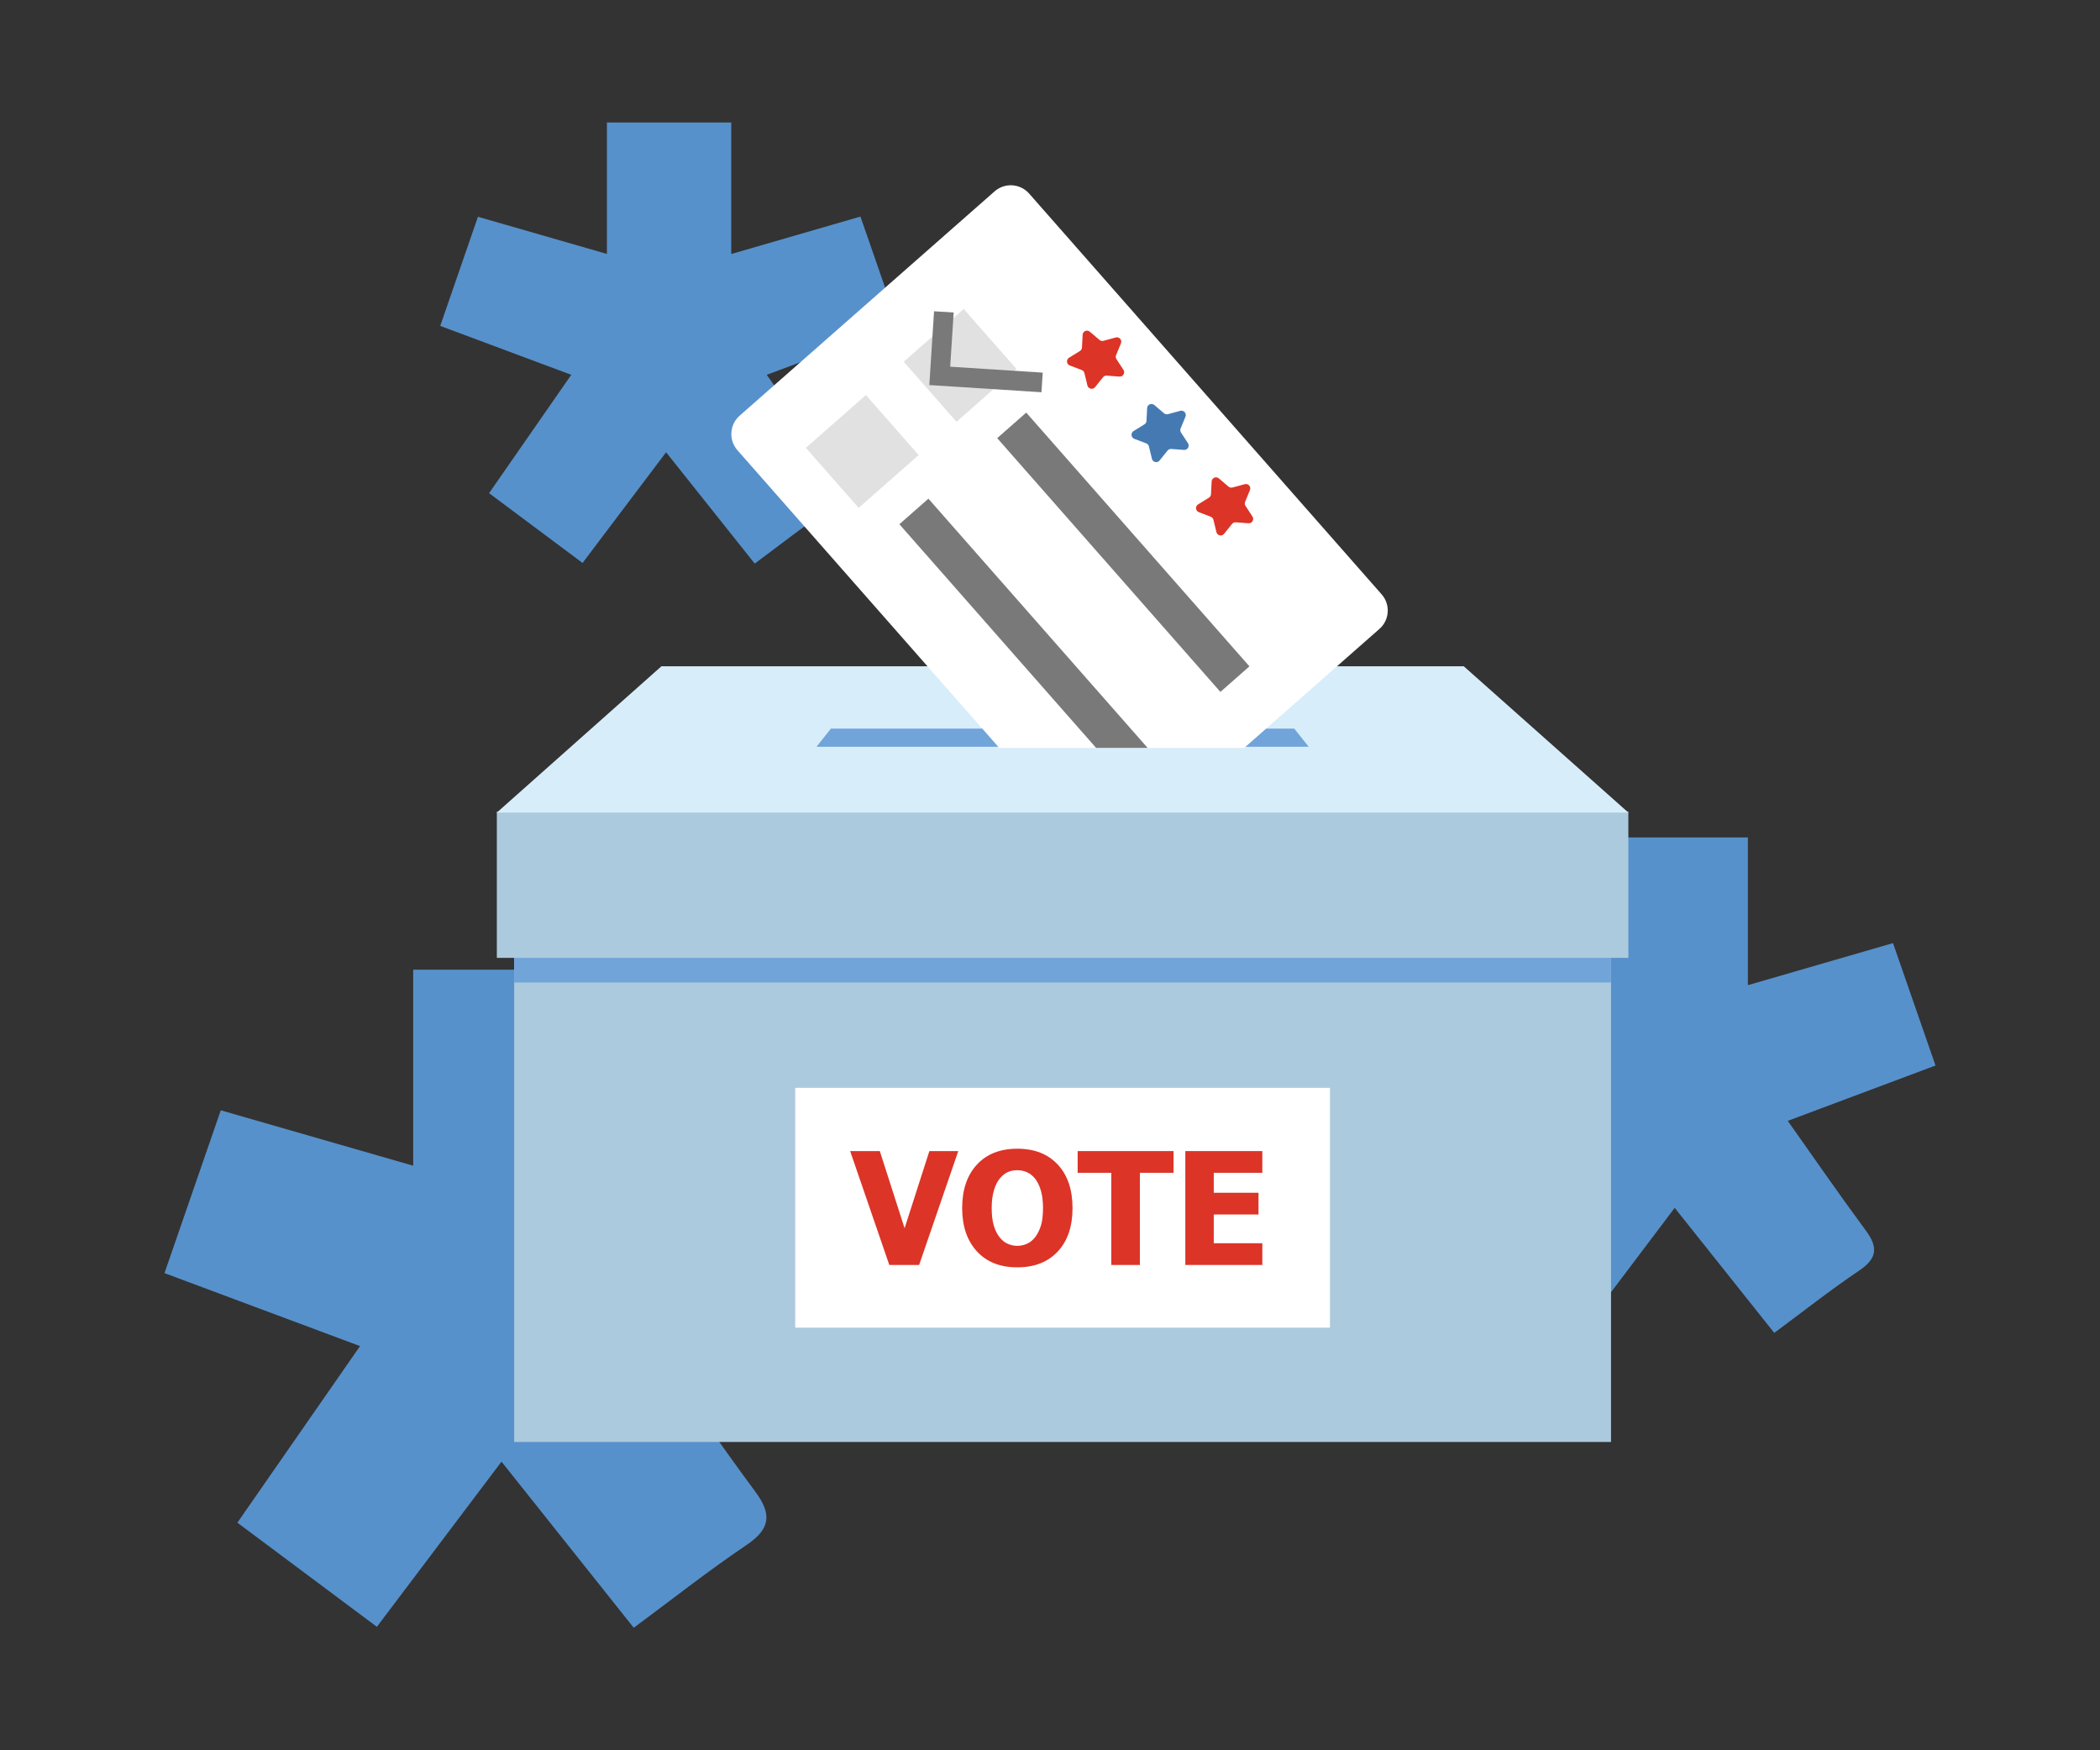
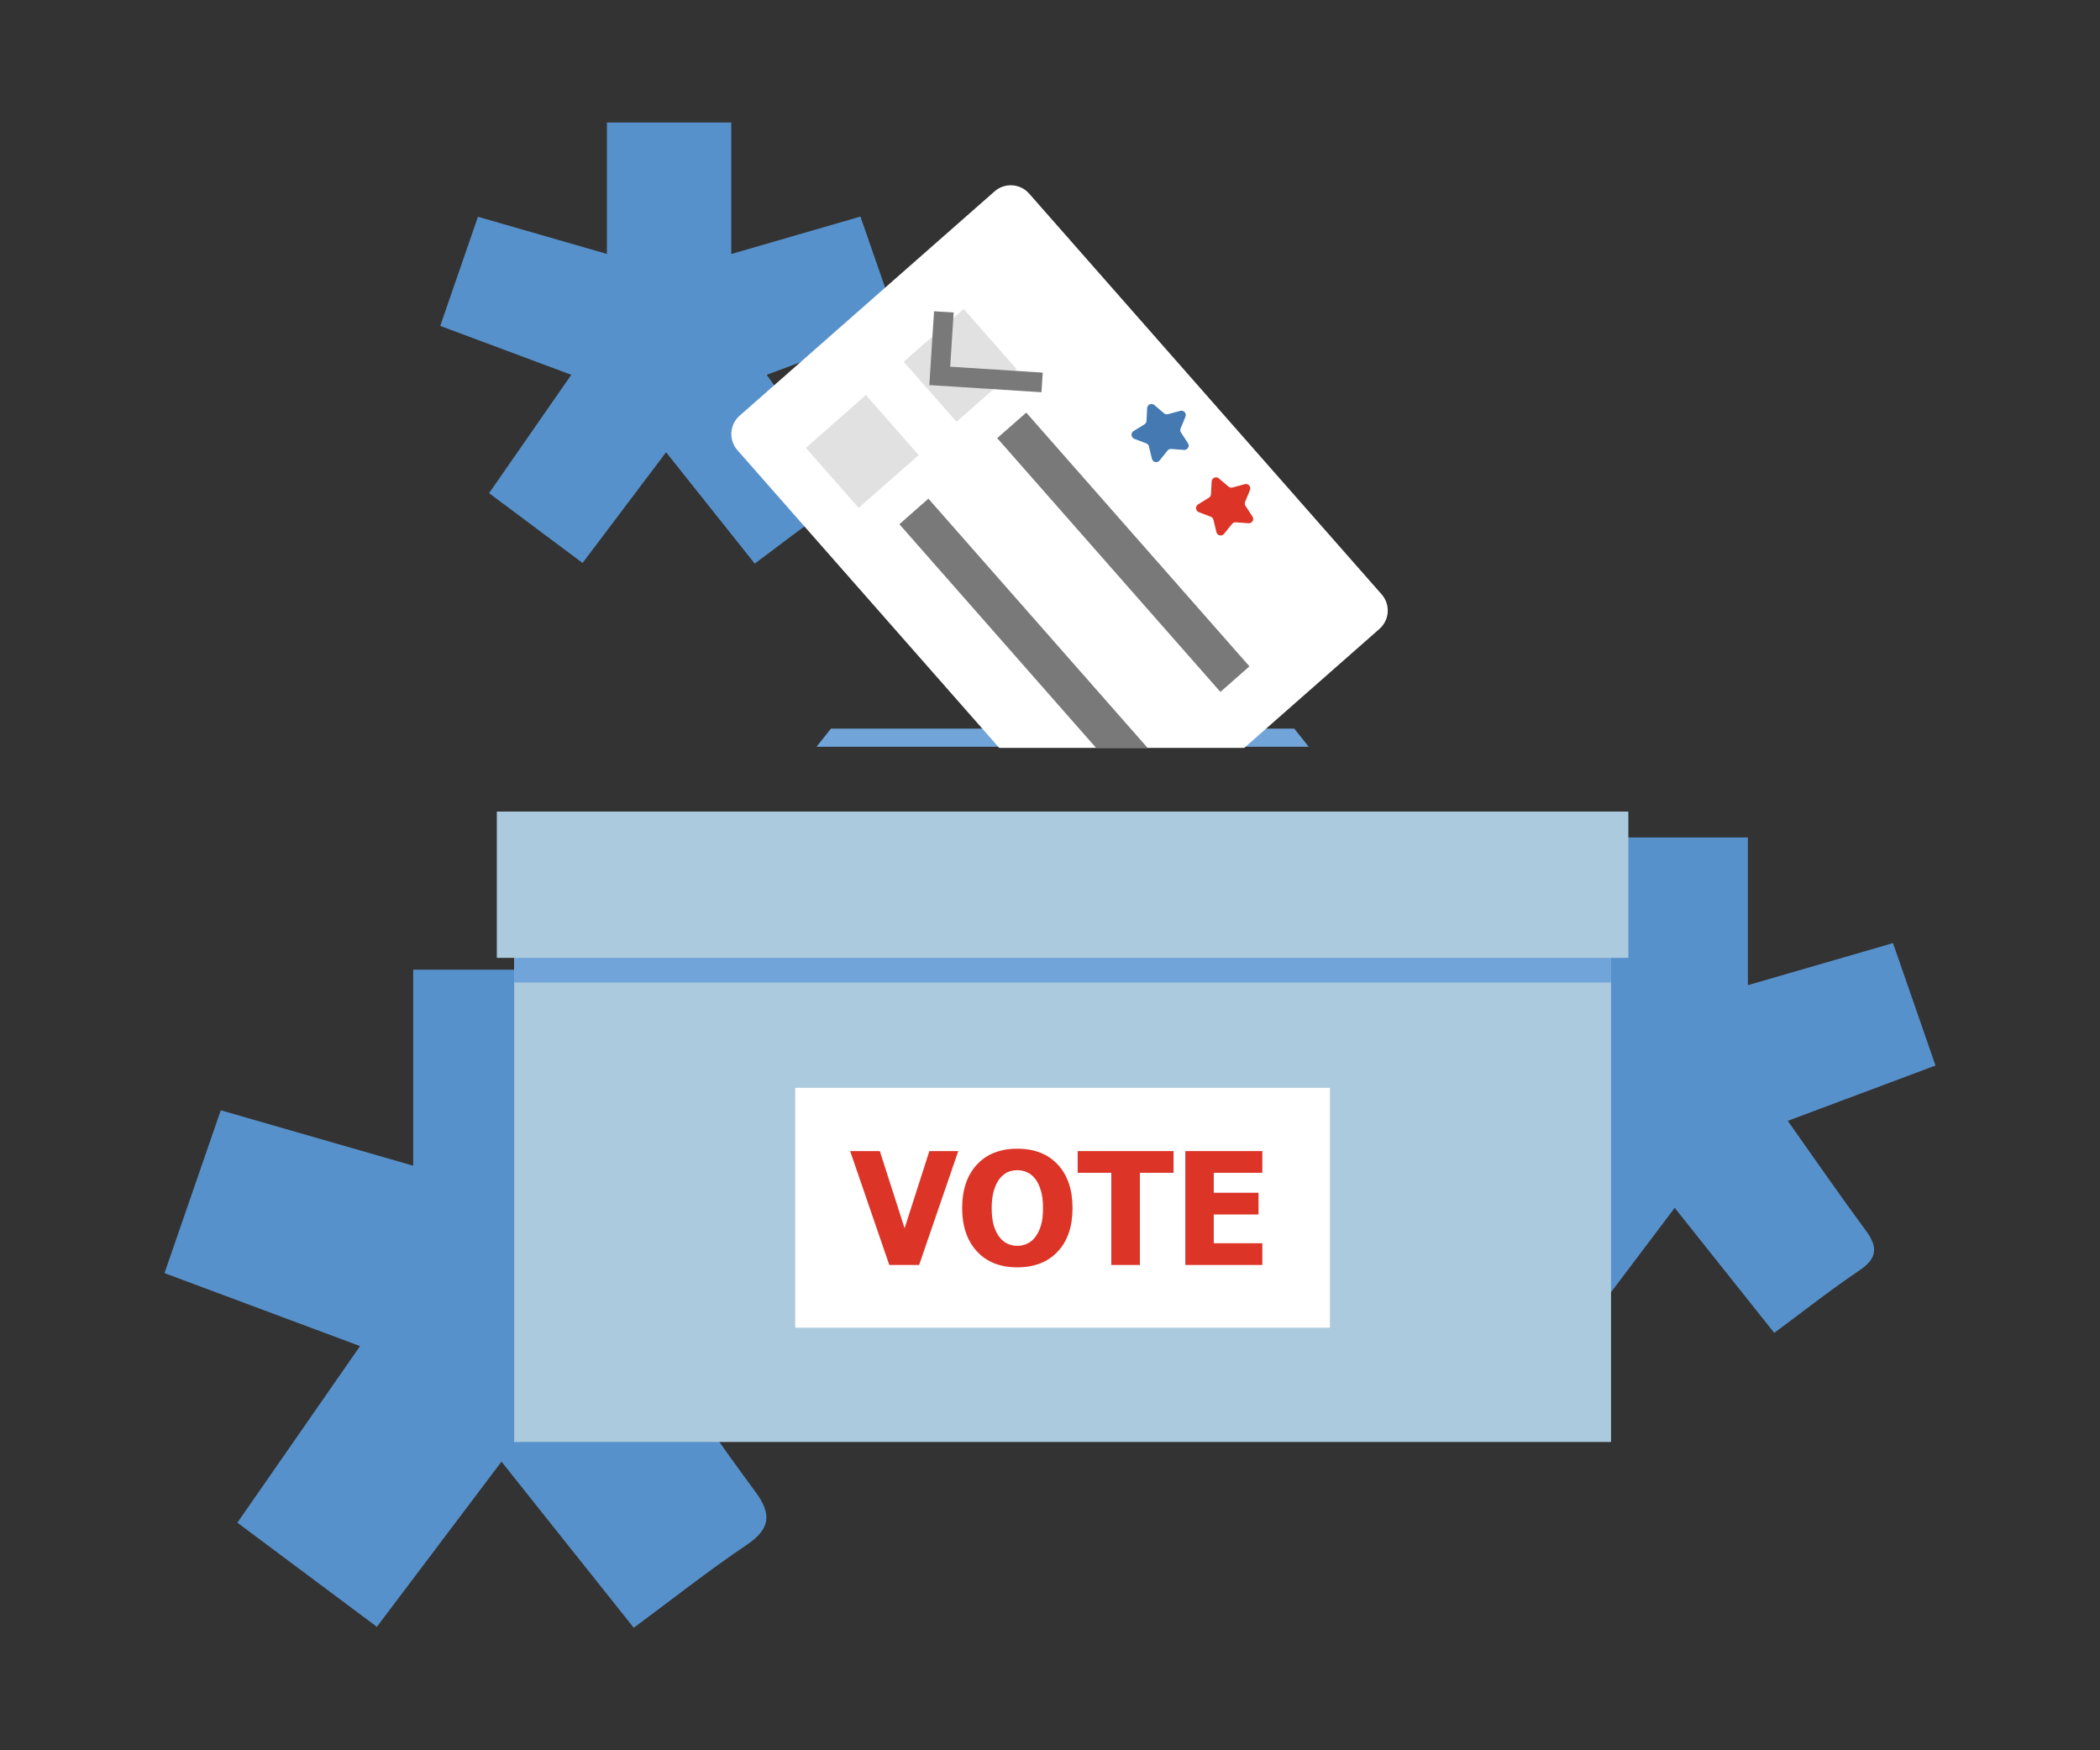
<svg xmlns="http://www.w3.org/2000/svg" width="600px" height="500px" viewBox="0 0 600 500" version="1.1">
  <rect x="0" y="0" width="600" height="500" fill="#333333" stroke="none" />
  <title>Programs5@1x</title>
  <g id="Programs5" stroke="none" stroke-width="1" fill="none" fill-rule="evenodd">
    <g id="Group-3" transform="translate(47, 35)">
      <path d="M124.063,298.05 C143.45,292.432 160.643,287.449 179.14,282.087 C184.502,297.539 189.914,313.131 195.268,328.542 C176.029,335.744 157.929,342.517 139.193,349.538 C149.555,364.157 158.952,377.819 168.811,391.134 C173.538,397.512 173.175,401.719 166.319,406.339 C155.363,413.723 144.96,421.948 134.07,430 C121.439,414.135 109.213,398.79 96.285,382.546 C84.504,398.155 72.905,413.533 60.678,429.728 C47.652,420.009 34.65,410.299 20.823,399.978 C32.447,383.256 43.791,366.937 55.869,349.538 C37.496,342.682 19.387,335.926 -1.44950718e-12,328.691 C5.239,313.544 10.634,297.91 16.079,282.177 C34.675,287.532 52.412,292.638 71.057,298.009 L71.057,242 L124.063,242 L124.063,298.05 Z" id="Fill-1" fill="#5791CB" />
      <path d="M452.396,246.431 C466.991,242.202 479.934,238.45 493.858,234.413 C497.895,246.046 501.969,257.784 506,269.386 C491.517,274.807 477.891,279.906 463.786,285.192 C471.587,296.197 478.661,306.482 486.082,316.506 C489.641,321.307 489.368,324.474 484.207,327.952 C475.959,333.511 468.127,339.703 459.929,345.764 C450.421,333.821 441.217,322.269 431.485,310.041 C422.616,321.791 413.884,333.368 404.679,345.559 C394.873,338.243 385.085,330.933 374.676,323.164 C383.427,310.575 391.966,298.29 401.059,285.192 C387.227,280.031 373.595,274.944 359,269.497 C362.944,258.095 367.006,246.325 371.105,234.482 C385.103,238.512 398.456,242.357 412.492,246.4 L412.492,204.236 L452.396,204.236 L452.396,246.431 Z" id="Fill-1-Copy-3" fill="#5791CB" />
      <path d="M161.927,37.566 C174.921,33.8 186.443,30.461 198.84,26.867 C202.434,37.223 206.061,47.673 209.65,58.002 C196.755,62.829 184.624,67.368 172.067,72.073 C179.012,81.871 185.31,91.028 191.917,99.952 C195.086,104.226 194.842,107.046 190.248,110.142 C182.905,115.091 175.932,120.603 168.634,126 C160.169,115.367 151.974,105.083 143.31,94.196 C135.414,104.657 127.64,114.964 119.446,125.818 C110.715,119.304 102.001,112.796 92.734,105.879 C100.525,94.671 108.128,83.735 116.222,72.073 C103.909,67.479 91.772,62.95 78.778,58.101 C82.289,47.949 85.906,37.472 89.555,26.927 C102.018,30.516 113.906,33.938 126.402,37.538 L126.402,0 L161.927,0 L161.927,37.566 Z" id="Fill-1-Copy-2" fill="#5791CB" />
      <g id="Group-9" transform="translate(94.954, 17.925)">
        <g id="Group-15" transform="translate(0, 137.409)">
          <polygon id="Fill-1" fill="#ACCADD" points="4.954 221.591 318.34 221.591 318.34 69.223 4.954 69.223" />
          <polygon id="Fill-2" fill="#71A4D9" points="4.954 90.334 318.338 90.334 318.338 69.223 4.954 69.223" />
          <polygon id="Fill-3" fill="#ACCADD" points="0 83.297 323.292 83.297 323.292 41.503 0 41.503" />
-           <polygon id="Fill-4" fill="#D8EDFA" points="47.026 0 0 41.793 323.292 41.793 276.265 0" />
          <polygon id="Fill-5" fill="#71A4D9" points="231.96 22.992 91.331 22.992 95.447 17.815 227.846 17.815" />
          <polygon id="Fill-6" fill="#FFFFFF" points="85.258 188.937 238.034 188.937 238.034 120.428 85.258 120.428" />
          <polygon id="Fill-7" fill="#DC3427" points="131.838 138.494 120.653 171.027 112.132 171.027 100.945 138.494 109.422 138.494 116.502 160.538 123.581 138.494" />
          <path d="M156.048,154.749 C156.048,152.81 155.848,151.161 155.449,149.801 C155.048,148.438 154.51,147.32 153.842,146.446 C153.143,145.558 152.351,144.921 151.472,144.533 C150.59,144.148 149.676,143.957 148.729,143.957 C147.723,143.957 146.813,144.135 145.996,144.489 C145.183,144.848 144.395,145.486 143.637,146.402 C142.968,147.247 142.424,148.367 142.011,149.768 C141.595,151.165 141.387,152.833 141.387,154.77 C141.387,156.768 141.584,158.423 141.977,159.742 C142.37,161.06 142.908,162.164 143.595,163.053 C144.294,163.954 145.088,164.599 145.977,164.984 C146.865,165.37 147.781,165.564 148.729,165.564 C149.689,165.564 150.622,165.358 151.525,164.942 C152.43,164.526 153.208,163.881 153.863,163.007 C154.563,162.062 155.101,160.957 155.479,159.698 C155.857,158.438 156.048,156.787 156.048,154.749 M164.483,154.77 C164.483,160.03 163.077,164.166 160.266,167.183 C157.453,170.196 153.601,171.704 148.706,171.704 C143.798,171.704 139.945,170.179 137.149,167.126 C134.351,164.076 132.952,159.957 132.952,154.77 C132.952,149.541 134.351,145.407 137.149,142.373 C139.945,139.335 143.798,137.816 148.706,137.816 C153.601,137.816 157.453,139.327 160.266,142.35 C163.077,145.373 164.483,149.512 164.483,154.77" id="Fill-8" fill="#DC3427" />
          <polygon id="Fill-10" fill="#DC3427" points="175.559 171.027 175.559 144.698 165.947 144.698 165.947 138.494 193.346 138.494 193.346 144.698 183.731 144.698 183.731 171.027" />
          <polygon id="Fill-12" fill="#DC3427" points="196.711 171.027 196.711 138.494 218.711 138.494 218.711 144.698 204.837 144.698 204.837 150.4 217.62 150.4 217.62 156.605 204.837 156.605 204.837 164.821 218.711 164.821 218.711 171.027" />
        </g>
        <g id="Group-33-Copy-2" transform="translate(67, 0)">
          <g id="Group-32" transform="translate(0, 0)">
-             <path d="M85.083,2.372 C82.534,-0.525 78.116,-0.808 75.217,1.742 L2.372,65.822 C-0.525,68.373 -0.808,72.789 1.742,75.688 L76.549,160.728 L146.533,160.728 L185.174,126.734 C188.074,124.185 188.355,119.769 185.805,116.87 L85.083,2.372 Z" id="Fill-14" fill="#FFFFFF" />
-             <path d="M110.043,49.681 L112.033,52.731 C112.596,53.595 111.926,54.73 110.896,54.653 L107.267,54.38 C106.857,54.348 106.46,54.52 106.202,54.84 L103.918,57.676 C103.269,58.477 101.981,58.191 101.737,57.188 L100.878,53.65 C100.781,53.251 100.493,52.925 100.109,52.779 L96.708,51.484 C95.742,51.117 95.618,49.801 96.498,49.258 L99.596,47.347 C99.942,47.134 100.165,46.757 100.184,46.349 L100.367,42.714 C100.418,41.683 101.631,41.159 102.419,41.827 L105.193,44.182 C105.505,44.448 105.928,44.543 106.325,44.434 L109.839,43.484 C110.837,43.216 111.709,44.204 111.318,45.161 L109.932,48.528 C109.777,48.906 109.818,49.337 110.043,49.681" id="Fill-16" fill="#DC3427" />
+             <path d="M85.083,2.372 C82.534,-0.525 78.116,-0.808 75.217,1.742 L2.372,65.822 C-0.525,68.373 -0.808,72.789 1.742,75.688 L76.549,160.728 L146.533,160.728 L185.174,126.734 C188.074,124.185 188.355,119.769 185.805,116.87 Z" id="Fill-14" fill="#FFFFFF" />
            <path d="M128.473,70.632 L130.463,73.681 C131.028,74.546 130.356,75.682 129.326,75.604 L125.697,75.33 C125.287,75.299 124.89,75.471 124.632,75.791 L122.348,78.627 C121.7,79.43 120.411,79.142 120.167,78.14 L119.308,74.6 C119.211,74.202 118.922,73.876 118.539,73.73 L115.138,72.435 C114.174,72.068 114.05,70.752 114.928,70.209 L118.026,68.3 C118.374,68.084 118.597,67.71 118.615,67.3 L118.799,63.665 C118.849,62.635 120.062,62.109 120.849,62.778 L123.623,65.132 C123.935,65.398 124.358,65.494 124.755,65.387 L128.271,64.434 C129.266,64.166 130.141,65.157 129.748,66.111 L128.364,69.479 C128.209,69.859 128.25,70.289 128.473,70.632" id="Fill-18" fill="#447AB1" />
            <path d="M146.905,91.585 L148.894,94.634 C149.458,95.499 148.788,96.633 147.758,96.556 L144.129,96.281 C143.719,96.251 143.322,96.423 143.063,96.742 L140.78,99.578 C140.13,100.381 138.842,100.094 138.599,99.091 L137.738,95.553 C137.641,95.154 137.354,94.829 136.971,94.683 L133.569,93.387 C132.603,93.02 132.48,91.703 133.36,91.162 L136.458,89.25 C136.804,89.035 137.027,88.661 137.045,88.253 L137.229,84.616 C137.279,83.586 138.492,83.06 139.279,83.73 L142.055,86.085 C142.365,86.351 142.79,86.444 143.187,86.338 L146.701,85.387 C147.696,85.117 148.571,86.108 148.179,87.062 L146.794,90.432 C146.639,90.81 146.68,91.24 146.905,91.585" id="Fill-20" fill="#DC3427" />
            <polygon id="Fill-22" fill="#797979" points="139.731 144.732 75.96 72.24 84.256 64.941 148.028 137.434" />
            <polygon id="Fill-24" fill="#E1E1E1" points="64.328 67.565 49.248 50.422 66.391 35.342 81.471 52.485" />
            <polygon id="Fill-26" fill="#797979" points="88.609 59.126 56.569 57.075 57.918 35.994 63.523 36.351 62.53 51.83 88.967 53.522" />
            <polygon id="Fill-28" fill="#E1E1E1" points="36.376 92.155 21.296 75.012 38.441 59.931 53.519 77.073" />
            <polygon id="Fill-30" fill="#797979" points="56.307 89.53 48.009 96.828 104.219 160.727 118.938 160.727" />
          </g>
        </g>
      </g>
    </g>
  </g>
</svg>